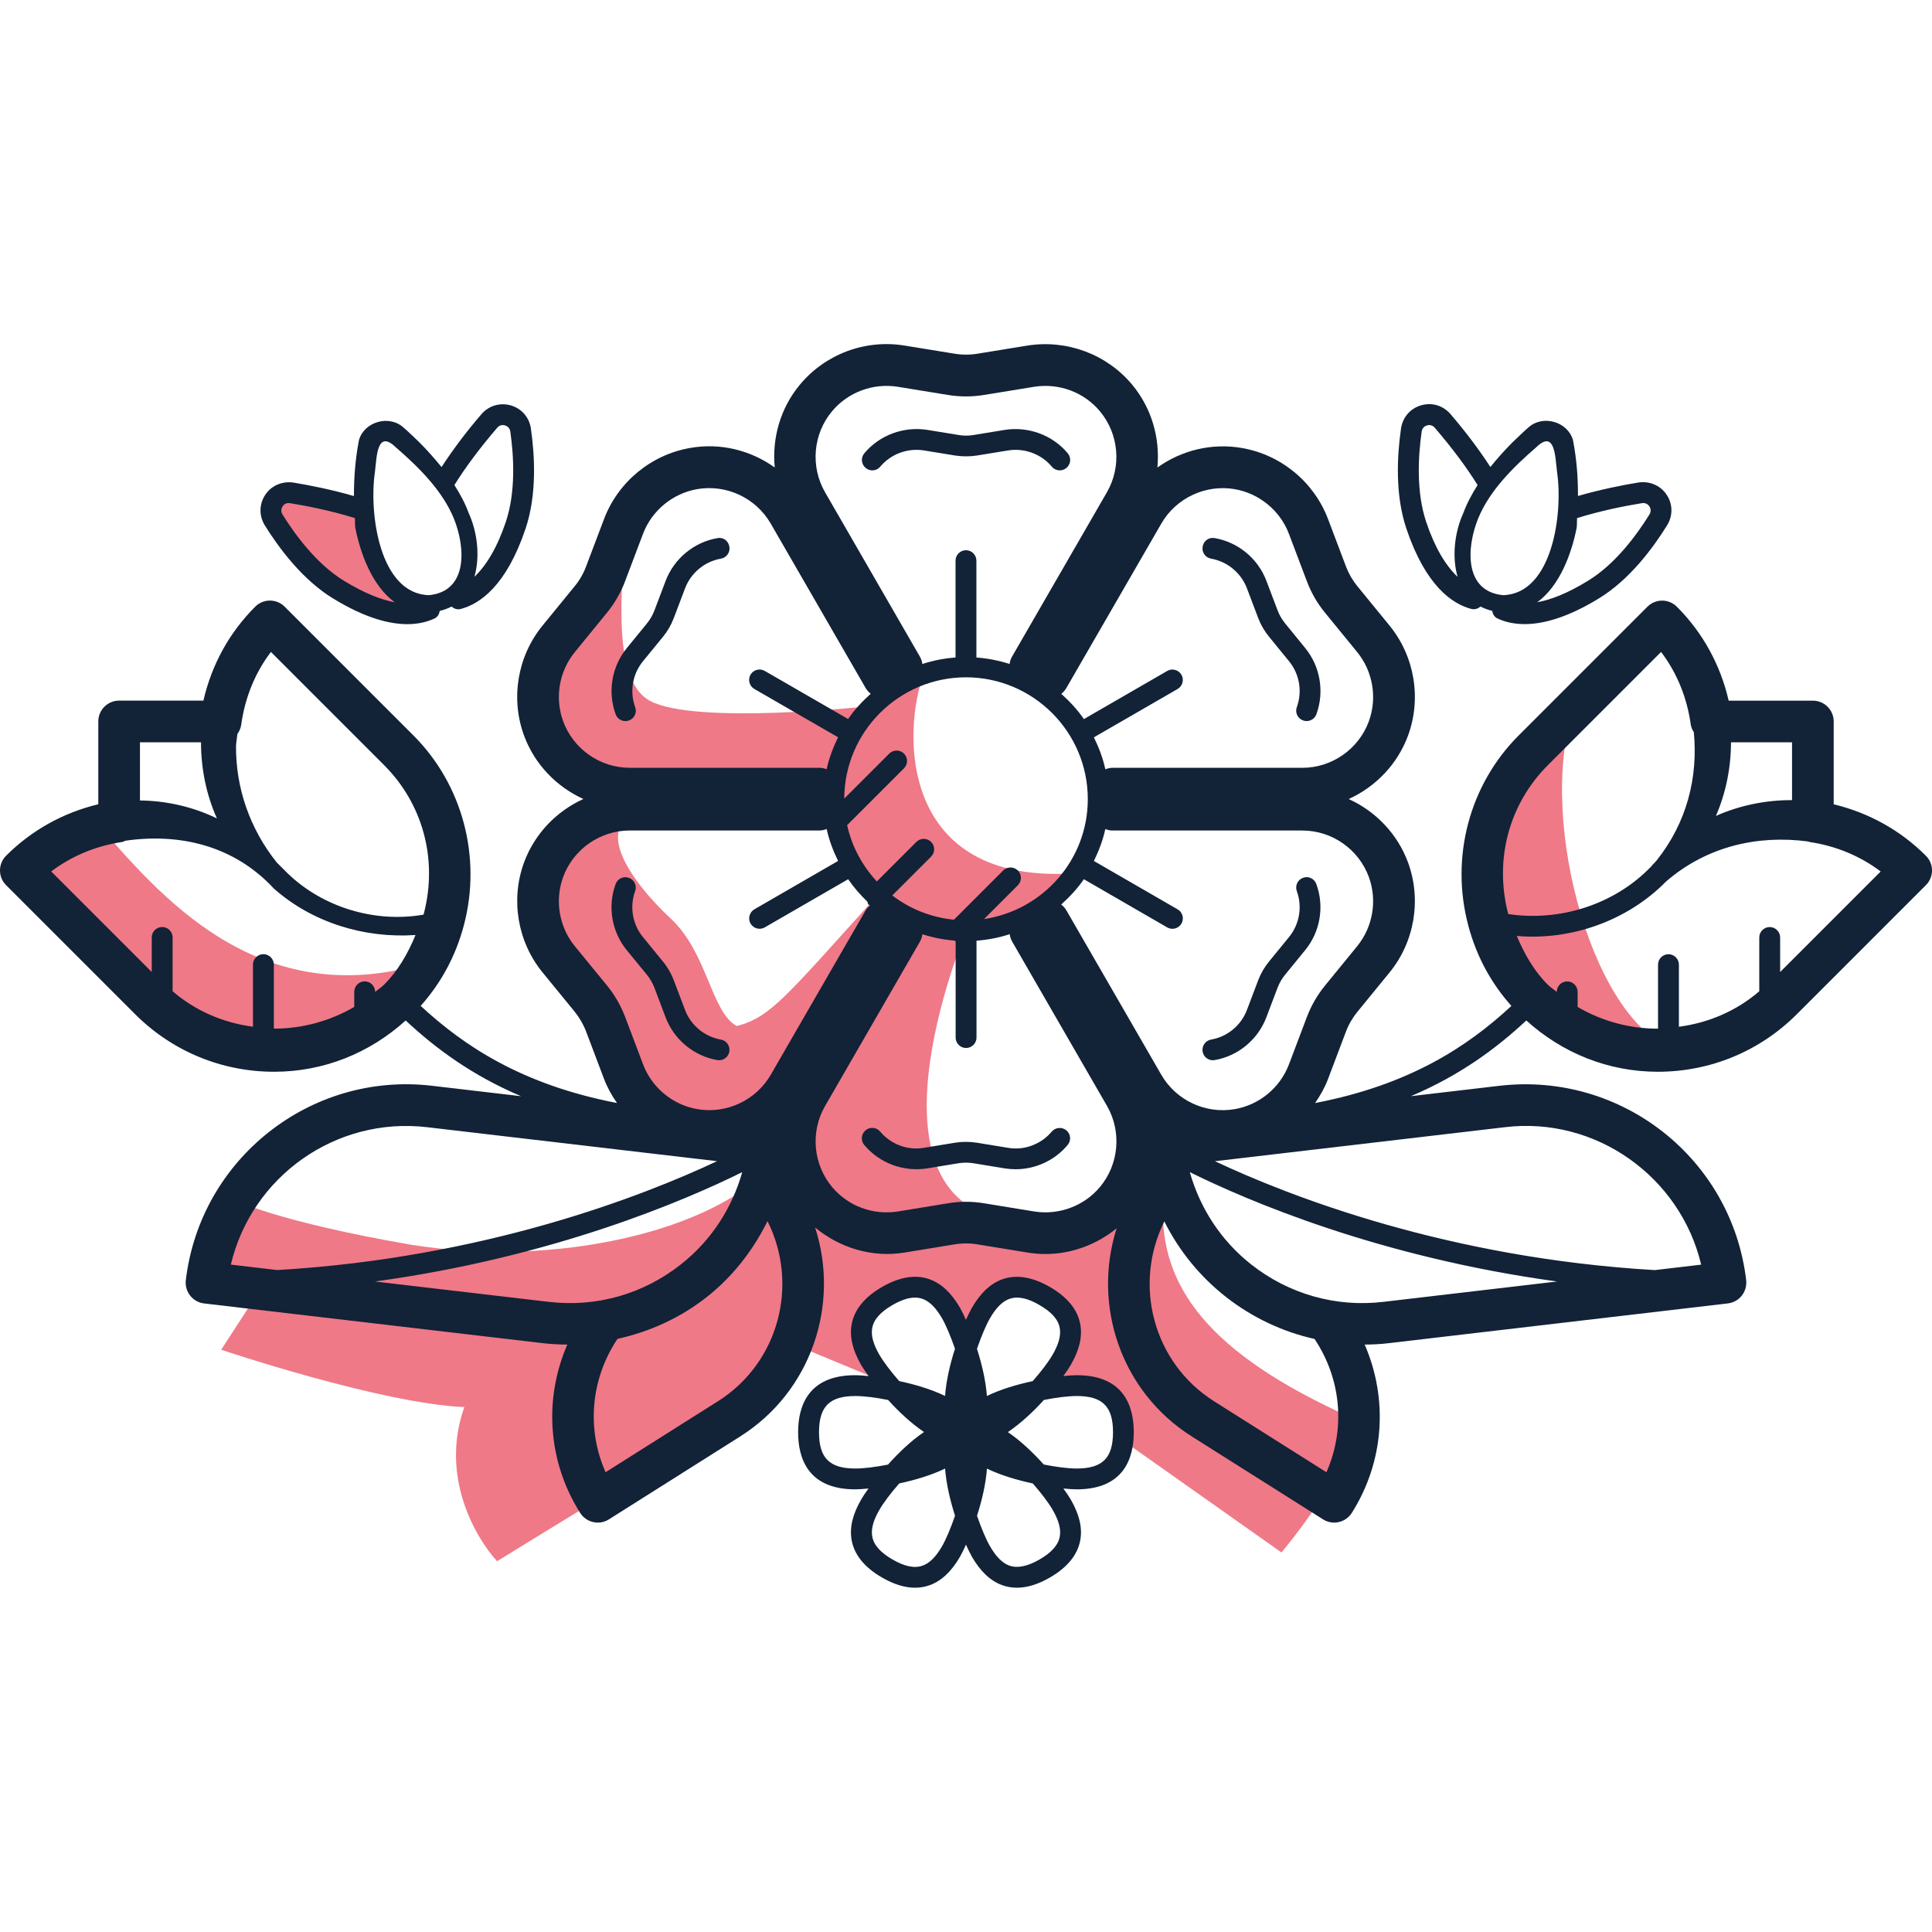
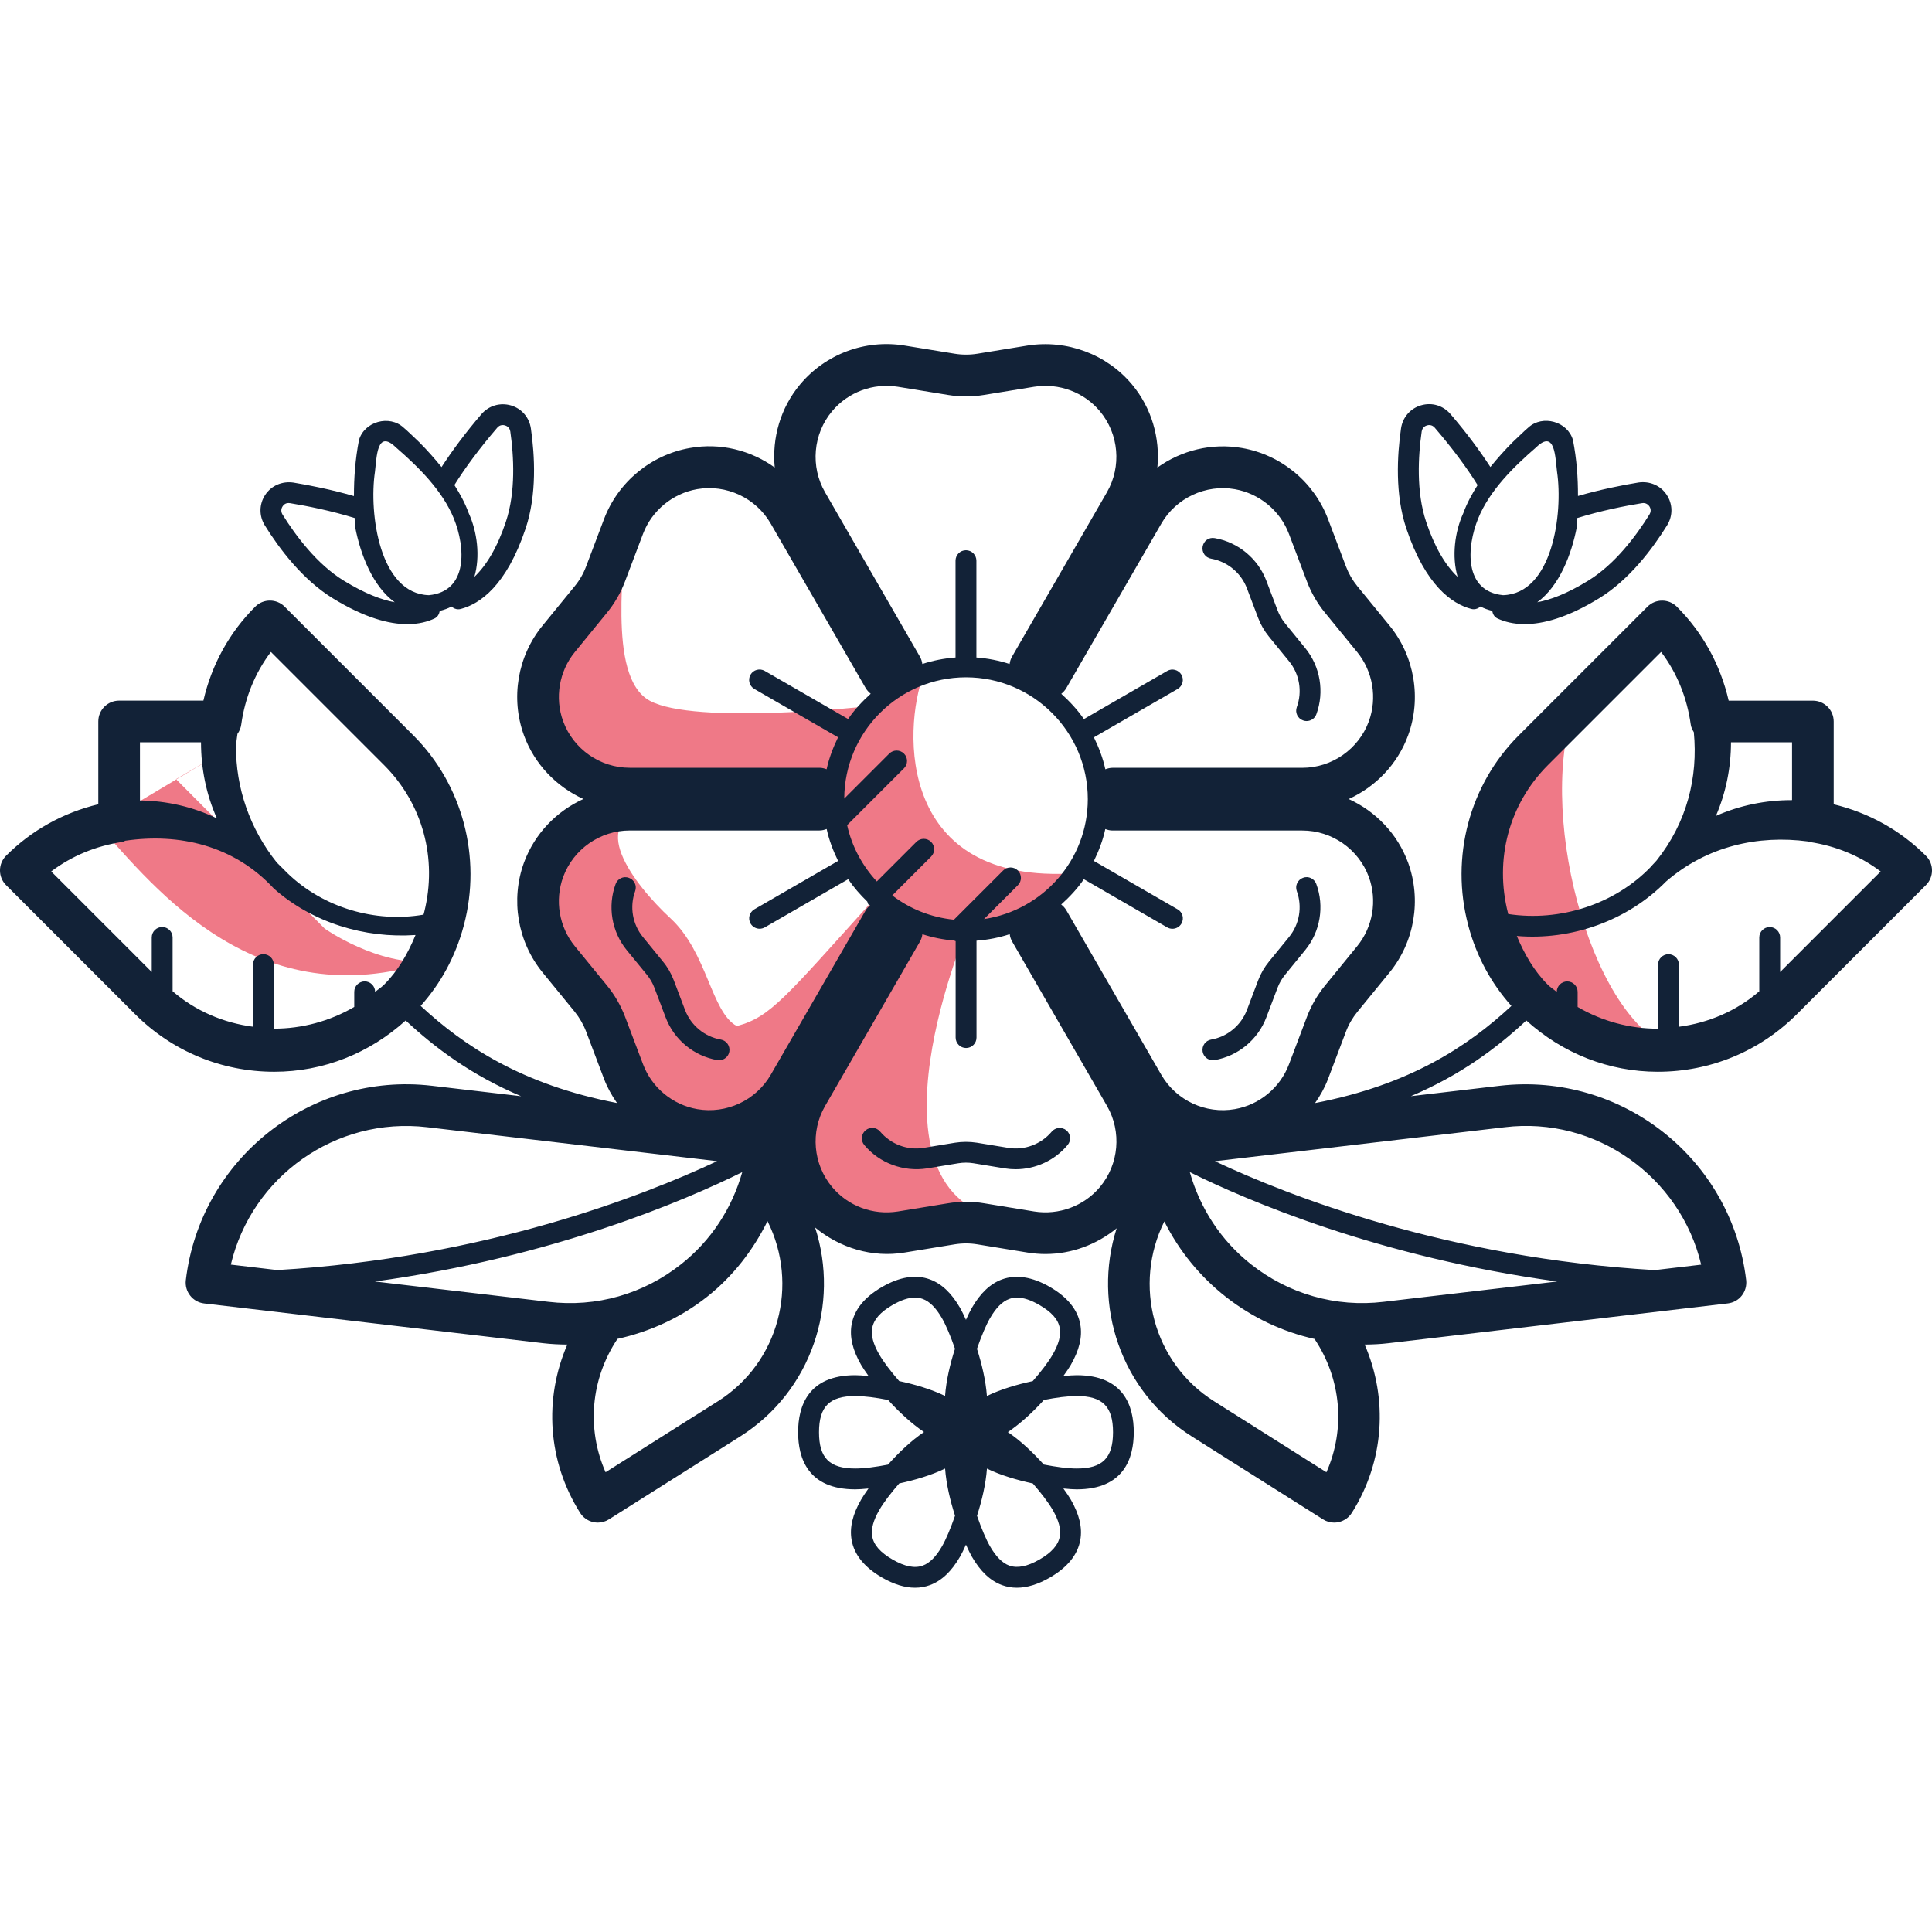
<svg xmlns="http://www.w3.org/2000/svg" version="1.1" id="Layer_1" x="0px" y="0px" viewBox="0 0 50 50" style="enable-background:new 0 0 50 50;" xml:space="preserve">
  <style type="text/css">
	.st0{fill:#EF7987;}
	.st1{fill:#122237;}
</style>
  <g>
    <g>
      <path class="st0" d="M22.666,23.22c-2.334,2.579-2.721,3.104-3.599,3.334c-0.668-0.368-0.755-1.9-1.714-2.787    s-2.259-2.595-0.466-2.813c-2.32,0.415-3.059,1.465-2.959,2.266c0.099,0.801,0.188,1.41,1.363,2.627    c0.547,1.096,0.901,2.824,2.202,3.256c1.3,0.432,2.246,0.281,3.435-1.301c1.189-1.581,2.037-3.54,2.037-3.54L22.666,23.22z" />
    </g>
    <g>
      <path class="st0" d="M23.907,17.438c-0.552,1.469-0.664,5.477,3.927,5.161c-0.964,1.266-2.846,1.913-4.629,1.168    c-1.256-0.886-2.291-2.877-1.433-4.214c0.593-1.054,1.515-1.832,1.515-1.832L23.907,17.438z" />
    </g>
    <g>
      <path class="st0" d="M22.417,18.284c0,0-4.441,0.484-5.601-0.149s-0.56-3.727-0.702-4.447c-0.575,1.453-1.93,2.804-2.059,3.573    c-0.129,0.769-0.461,2.496,1.431,3.003c1.717,0.508,5.584,0.218,5.584,0.218l1.347-0.238V18.284z" />
    </g>
    <g>
      <path class="st0" d="M25,24.103c0,0-3.095,7.355,1.519,7.513c-2.279,0.118-4.588,0.299-4.588,0.299l-1.74-1.924l1.438-3.569    l2.278-3.203L25,24.103z" />
    </g>
    <g>
-       <path class="st0" d="M19.656,30.457c-1.522,1.389-5.213,2.355-9.01,1.758c-3.463-0.598-4.557-1.151-4.557-1.151    c-0.769,1.379-0.681,2.134-0.681,2.134l1.335,0.164l-1.019,1.569c0,0,4.148,1.397,6.293,1.484    c-0.633,1.775,0.271,3.357,0.847,3.99c0.928-0.58,5.094-3.111,5.094-3.111s3.082-2.174,2.798-3.477    c-0.284-1.304-0.478-2.62-0.478-2.62L19.656,30.457z" />
+       </g>
+     <g>
+       <path class="st0" d="M2.556,21.369c1.481,1.652,4.098,4.957,8.573,3.515c-1.354,0.116-2.725-0.851-2.725-0.851l-3.849-3.868l1.283-0.755L2.556,21.369z" />
    </g>
    <g>
-       <path class="st0" d="M2.556,21.369c1.481,1.652,4.098,4.957,8.573,3.515c-1.695,1.828-2.662,2.247-4.016,2.363    c-1.354,0.116-2.725-0.851-2.725-0.851l-3.849-3.868l1.283-0.755L2.556,21.369z" />
-     </g>
-     <g>
-       <path class="st0" d="M30.098,31.177c-0.08,2.074,1.115,3.832,4.894,5.52c0.07,1.266-1.828,3.48-1.828,3.48l-4.102-2.896    l-0.18-0.993l-0.781-0.429h-1.065l0.666-1.431l-1.06-1.116l-0.971,0.286l-0.523,1.217l-0.668-1.248l-0.879-0.255l-1.174,0.709    l-0.034,0.91l0.57,0.865l-2.491-1.033l0.16-2.727l0.143-0.929l2.092,0.809l4.004-0.193l2.202-0.51L30.098,31.177z" />
-     </g>
+       </g>
    <g>
      <path class="st0" d="M40.707,18.392c-0.934,2.906,0.579,8.217,2.705,8.778c-2.177-0.286-4.28-0.76-4.891-3.087    c-0.611-2.327,0-3.129,0-3.129L40.707,18.392z" />
    </g>
    <g>
-       <path class="st0" d="M7.55,12.755c0.07,0.012,1.778,0.359,1.778,0.359l0.521,1.656l1.009,1l0.171,0.198l-1.266-0.145l-1.345-0.804    l-1.25-1.429l-0.064-0.653L7.55,12.755z" />
-     </g>
+       </g>
    <g>
-       <path class="st1" d="M22.782,12.076c0.274-0.327,0.706-0.486,1.127-0.419l0.81,0.132c0.186,0.028,0.377,0.029,0.563,0l0.811-0.132    c0.419-0.067,0.853,0.092,1.127,0.419c0.053,0.064,0.13,0.097,0.206,0.097c0.061,0,0.122-0.021,0.173-0.063    c0.115-0.095,0.13-0.265,0.034-0.379c-0.394-0.473-1.021-0.7-1.626-0.606l-0.812,0.133c-0.128,0.022-0.258,0.022-0.389-0.001    l-0.811-0.132c-0.604-0.095-1.231,0.133-1.626,0.606c-0.096,0.114-0.081,0.283,0.034,0.379    C22.517,12.206,22.687,12.192,22.782,12.076z" />
-       <path class="st1" d="M16.438,18.3c-0.146-0.401-0.069-0.855,0.2-1.184l0.519-0.635c0.12-0.146,0.215-0.311,0.282-0.489    l0.291-0.768c0.152-0.399,0.506-0.693,0.927-0.766c0.147-0.025,0.245-0.165,0.219-0.312c-0.025-0.146-0.157-0.251-0.312-0.219    c-0.607,0.106-1.119,0.531-1.337,1.105L16.936,15.8c-0.047,0.123-0.113,0.237-0.196,0.338l-0.519,0.636    c-0.39,0.476-0.5,1.132-0.288,1.711c0.039,0.109,0.143,0.177,0.253,0.177c0.031,0,0.062-0.005,0.093-0.017    C16.418,18.594,16.49,18.44,16.438,18.3z" />
      <path class="st1" d="M16.741,25.226c0.081,0.099,0.147,0.212,0.195,0.337l0.291,0.768c0.218,0.576,0.731,0.999,1.337,1.104    c0.016,0.003,0.032,0.004,0.046,0.004c0.128,0,0.243-0.093,0.265-0.223c0.025-0.147-0.073-0.286-0.219-0.312    c-0.42-0.073-0.775-0.366-0.927-0.765l-0.291-0.768c-0.068-0.18-0.163-0.344-0.282-0.487l-0.519-0.636    c-0.27-0.33-0.346-0.783-0.2-1.184c0.052-0.14-0.02-0.295-0.16-0.345c-0.141-0.054-0.295,0.021-0.345,0.16    c-0.213,0.579-0.102,1.234,0.288,1.711L16.741,25.226z" />
      <path class="st1" d="M27.218,29.287c-0.274,0.326-0.708,0.491-1.127,0.419l-0.811-0.133c-0.186-0.029-0.377-0.029-0.562,0    l-0.811,0.133c-0.42,0.072-0.853-0.093-1.127-0.419c-0.096-0.116-0.265-0.131-0.379-0.034c-0.115,0.096-0.13,0.265-0.034,0.379    c0.395,0.474,1.022,0.701,1.626,0.606l0.81-0.133c0.13-0.021,0.261-0.021,0.391,0l0.811,0.133    c0.093,0.015,0.186,0.022,0.279,0.022c0.514,0,1.013-0.227,1.347-0.629c0.096-0.114,0.081-0.284-0.034-0.379    C27.484,29.16,27.313,29.174,27.218,29.287z" />
      <path class="st1" d="M33.562,23.064c0.146,0.401,0.069,0.855-0.2,1.184l-0.519,0.636c-0.12,0.146-0.215,0.31-0.282,0.487    l-0.291,0.768c-0.152,0.399-0.506,0.693-0.927,0.765c-0.146,0.025-0.244,0.164-0.219,0.312c0.022,0.131,0.136,0.223,0.265,0.223    c0.015,0,0.031-0.001,0.046-0.004c0.606-0.105,1.119-0.529,1.337-1.104l0.291-0.768c0.047-0.123,0.113-0.237,0.196-0.338    l0.519-0.636c0.391-0.477,0.501-1.132,0.288-1.711c-0.051-0.139-0.204-0.215-0.345-0.16C33.582,22.769,33.51,22.924,33.562,23.064    z" />
      <path class="st1" d="M31.343,14.458c0.42,0.074,0.775,0.367,0.927,0.766l0.291,0.768c0.066,0.175,0.161,0.339,0.282,0.487    l0.519,0.636c0.27,0.33,0.346,0.783,0.2,1.184c-0.052,0.14,0.02,0.295,0.16,0.345c0.031,0.012,0.062,0.017,0.093,0.017    c0.109,0,0.214-0.067,0.253-0.177c0.212-0.579,0.101-1.235-0.288-1.711l-0.518-0.636c-0.084-0.103-0.151-0.217-0.197-0.338    l-0.291-0.768c-0.218-0.575-0.73-0.999-1.337-1.105C31.28,13.898,31.15,14,31.124,14.146    C31.098,14.293,31.196,14.433,31.343,14.458z" />
      <path class="st1" d="M49.842,22.147c-0.657-0.657-1.474-1.112-2.386-1.332v-2.143c0-0.298-0.241-0.539-0.539-0.539h-2.179    c-0.215-0.931-0.673-1.764-1.341-2.431c-0.211-0.211-0.552-0.211-0.762,0l-3.335,3.335c-1.271,1.271-1.77,3.149-1.303,4.906    c0.001,0.007,0.003,0.015,0.005,0.022c0.214,0.797,0.594,1.487,1.113,2.068c-1.123,1.042-2.624,2.042-5.081,2.514    c0.134-0.192,0.25-0.398,0.335-0.622l0.465-1.229c0.069-0.183,0.17-0.356,0.296-0.511l0.831-1.017    c0.648-0.793,0.831-1.883,0.48-2.844c-0.274-0.746-0.84-1.328-1.536-1.645c0.696-0.317,1.262-0.899,1.536-1.645    c0.352-0.962,0.167-2.052-0.48-2.844l-0.832-1.018c-0.126-0.155-0.225-0.326-0.295-0.511l-0.465-1.229    c-0.363-0.958-1.215-1.661-2.224-1.837c-0.788-0.138-1.572,0.061-2.192,0.505c0.073-0.762-0.148-1.541-0.657-2.15    c-0.656-0.784-1.687-1.167-2.703-1.007l-1.296,0.211c-0.196,0.032-0.395,0.032-0.591,0l-1.297-0.211    c-1.02-0.166-2.048,0.222-2.703,1.007c-0.509,0.608-0.729,1.388-0.656,2.149c-0.622-0.446-1.406-0.646-2.193-0.505    c-1.009,0.176-1.86,0.879-2.224,1.837l-0.465,1.229c-0.069,0.184-0.168,0.357-0.295,0.511l-0.831,1.018    c-0.649,0.792-0.833,1.881-0.481,2.844c0.274,0.746,0.84,1.328,1.537,1.645c-0.697,0.317-1.262,0.899-1.537,1.645    c-0.351,0.961-0.167,2.051,0.481,2.844l0.83,1.015c0.126,0.157,0.226,0.33,0.296,0.513l0.465,1.229    c0.085,0.223,0.201,0.43,0.335,0.622c-2.457-0.473-3.957-1.473-5.081-2.514c0.519-0.581,0.899-1.271,1.113-2.068    c0.002-0.006,0.004-0.013,0.005-0.019c0.466-1.758-0.033-3.639-1.303-4.909l-3.335-3.335c-0.211-0.211-0.552-0.211-0.762,0    c-0.669,0.668-1.127,1.5-1.341,2.431H3.083c-0.298,0-0.539,0.241-0.539,0.539v2.143c-0.912,0.22-1.729,0.675-2.386,1.332    c-0.211,0.211-0.211,0.552,0,0.762l3.336,3.336c0.962,0.963,2.242,1.493,3.603,1.493c1.274,0,2.465-0.479,3.402-1.327    c0.771,0.719,1.712,1.42,2.988,1.96l-2.305-0.27C8.041,27.73,5.18,29.99,4.809,33.134c-0.016,0.142,0.024,0.285,0.113,0.397    c0.088,0.113,0.219,0.185,0.36,0.202l8.784,1.03c0.206,0.024,0.412,0.033,0.616,0.035c-0.608,1.401-0.512,3.018,0.332,4.355    c0.077,0.121,0.198,0.207,0.337,0.238c0.04,0.009,0.079,0.014,0.119,0.014c0.101,0,0.201-0.028,0.287-0.083l3.4-2.147    c1.846-1.168,2.582-3.418,1.938-5.407c0.641,0.53,1.481,0.786,2.313,0.648l1.297-0.212c0.197-0.032,0.397-0.032,0.59,0    l1.297,0.212c0.155,0.025,0.31,0.038,0.463,0.038c0.674,0,1.324-0.242,1.844-0.666c-0.633,1.984,0.103,4.224,1.944,5.387    l3.399,2.147c0.086,0.055,0.186,0.083,0.287,0.083c0.04,0,0.079-0.004,0.119-0.014c0.139-0.031,0.26-0.117,0.337-0.238    c0.845-1.337,0.941-2.954,0.333-4.355c0.203-0.002,0.409-0.011,0.616-0.036l8.784-1.03c0.141-0.017,0.272-0.089,0.36-0.202    c0.088-0.112,0.128-0.255,0.113-0.397c-0.37-3.143-3.219-5.394-6.373-5.034l-2.305,0.27c1.276-0.54,2.217-1.241,2.988-1.959    c0.937,0.848,2.128,1.327,3.402,1.327c1.361,0,2.641-0.53,3.603-1.493l3.336-3.336C50.053,22.698,50.053,22.357,49.842,22.147z     M46.833,21.791c0.683,0.102,1.31,0.363,1.839,0.763l-2.602,2.602v-0.894c0-0.148-0.121-0.27-0.27-0.27s-0.27,0.121-0.27,0.27    v1.392c-0.594,0.512-1.319,0.819-2.08,0.918v-1.607c0-0.148-0.121-0.27-0.27-0.27c-0.148,0-0.27,0.121-0.27,0.27v1.657    c-0.728,0.002-1.45-0.193-2.081-0.562v-0.391c0-0.148-0.121-0.27-0.27-0.27c-0.148,0-0.27,0.121-0.27,0.27v0.002    c-0.076-0.064-0.16-0.115-0.231-0.186c-0.354-0.353-0.605-0.789-0.803-1.262c1.412,0.12,2.866-0.395,3.863-1.41    c1.059-0.916,2.382-1.208,3.672-1.036C46.806,21.779,46.818,21.789,46.833,21.791z M39.03,23.644    c-0.362-1.4,0.022-2.835,1.031-3.844l2.928-2.928c0.409,0.54,0.671,1.181,0.768,1.881c0.01,0.072,0.042,0.135,0.079,0.195    c0.112,1.163-0.176,2.337-0.967,3.326c-0.043,0.052-0.095,0.096-0.136,0.15c-0.941,0.983-2.364,1.434-3.7,1.231    C39.032,23.652,39.032,23.648,39.03,23.644z M44.798,19.211h1.58v1.496c-0.677-0.002-1.355,0.135-1.97,0.409    C44.666,20.519,44.798,19.865,44.798,19.211z M26.342,22.529c-0.105-0.105-0.276-0.105-0.381,0l-1.273,1.273    c-0.597-0.06-1.143-0.281-1.596-0.628l1.005-1.005c0.105-0.105,0.105-0.276,0-0.381c-0.105-0.105-0.276-0.105-0.381,0    l-1.024,1.024c-0.373-0.404-0.646-0.901-0.768-1.457l1.471-1.471c0.105-0.105,0.105-0.276,0-0.381    c-0.105-0.105-0.276-0.105-0.381,0l-1.165,1.165c0.007-1.732,1.417-3.139,3.151-3.139c1.738,0,3.152,1.414,3.152,3.152    c0,1.579-1.17,2.878-2.686,3.105l0.876-0.876C26.448,22.805,26.448,22.634,26.342,22.529z M35.426,22.697    c0.221,0.605,0.105,1.292-0.303,1.791l-0.831,1.018c-0.2,0.245-0.358,0.518-0.469,0.811l-0.465,1.229    c-0.228,0.603-0.764,1.047-1.4,1.158c-0.757,0.133-1.521-0.226-1.905-0.891l-2.454-4.251c-0.035-0.061-0.082-0.112-0.135-0.153    c0.218-0.197,0.42-0.411,0.586-0.655l2.157,1.247c0.042,0.024,0.088,0.036,0.135,0.036c0.093,0,0.183-0.048,0.234-0.135    c0.074-0.128,0.031-0.294-0.099-0.368l-2.167-1.252c0.127-0.262,0.233-0.535,0.295-0.826c0.059,0.022,0.121,0.038,0.187,0.038    h4.911C34.47,21.493,35.162,21.977,35.426,22.697z M31.958,12.66c0.635,0.112,1.172,0.555,1.4,1.157l0.465,1.229    c0.111,0.294,0.268,0.567,0.469,0.812l0.832,1.018c0.407,0.499,0.523,1.186,0.302,1.791c-0.264,0.72-0.956,1.204-1.722,1.204    h-4.911c-0.066,0-0.128,0.016-0.187,0.038c-0.063-0.292-0.168-0.565-0.296-0.827l2.167-1.251c0.128-0.075,0.173-0.24,0.099-0.368    c-0.076-0.13-0.243-0.173-0.368-0.099l-2.157,1.246c-0.166-0.243-0.367-0.456-0.585-0.654c0.052-0.041,0.098-0.092,0.133-0.153    l2.455-4.251C30.437,12.885,31.209,12.528,31.958,12.66z M21.533,10.644c0.413-0.494,1.058-0.736,1.702-0.634l1.297,0.211    c0.31,0.051,0.624,0.051,0.936,0l1.296-0.211c0.645-0.101,1.291,0.14,1.702,0.634c0.492,0.589,0.564,1.43,0.182,2.094    l-2.454,4.251c-0.036,0.062-0.057,0.128-0.066,0.195c-0.275-0.089-0.561-0.146-0.859-0.168v-2.506c0-0.148-0.121-0.27-0.27-0.27    s-0.27,0.121-0.27,0.27v2.506c-0.298,0.022-0.585,0.079-0.859,0.168c-0.009-0.067-0.03-0.133-0.066-0.195l-2.453-4.251    C20.969,12.074,21.041,11.233,21.533,10.644z M14.574,18.666c-0.221-0.605-0.105-1.292,0.303-1.791l0.832-1.019    c0.2-0.245,0.357-0.518,0.467-0.811l0.465-1.229c0.228-0.602,0.765-1.045,1.4-1.157c0.755-0.131,1.52,0.225,1.905,0.891    l2.454,4.251c0.035,0.061,0.082,0.111,0.134,0.153c-0.217,0.197-0.419,0.41-0.585,0.654l-2.158-1.245    c-0.127-0.074-0.294-0.031-0.368,0.099c-0.074,0.128-0.029,0.294,0.099,0.368l2.167,1.251c-0.127,0.262-0.233,0.535-0.296,0.827    c-0.058-0.022-0.12-0.038-0.187-0.038h-4.909C15.531,19.871,14.838,19.386,14.574,18.666z M14.877,24.488    c-0.409-0.499-0.524-1.186-0.303-1.791c0.264-0.72,0.957-1.204,1.724-1.204h4.909c0.066,0,0.128-0.016,0.187-0.038    c0.063,0.291,0.168,0.565,0.296,0.826l-2.167,1.252c-0.128,0.075-0.173,0.24-0.099,0.368c0.051,0.086,0.141,0.135,0.234,0.135    c0.046,0,0.093-0.012,0.135-0.036l2.158-1.246c0.143,0.211,0.311,0.402,0.494,0.579c0.013,0.026,0.011,0.056,0.032,0.077    c0.012,0.012,0.03,0.009,0.043,0.018c-0.044,0.038-0.087,0.08-0.118,0.134l-2.454,4.251c-0.383,0.664-1.147,1.023-1.905,0.891    c-0.636-0.112-1.172-0.555-1.4-1.158l-0.465-1.229c-0.111-0.292-0.267-0.564-0.469-0.812L14.877,24.488z M6.243,18.753    c0.097-0.7,0.359-1.341,0.768-1.881L9.939,19.8c0.999,0.999,1.386,2.416,1.04,3.804c-0.009,0.021-0.011,0.045-0.018,0.067    c-1.252,0.218-2.6-0.183-3.518-1.07c-0.082-0.085-0.185-0.183-0.278-0.277c-0.705-0.878-1.065-1.945-1.057-3.015    c0.004-0.107,0.026-0.211,0.037-0.316C6.196,18.923,6.231,18.842,6.243,18.753z M3.622,19.211h1.58    c0,0.676,0.136,1.356,0.412,1.969c-0.613-0.297-1.302-0.457-1.992-0.464V19.211z M7.087,22.995    c0.996,0.883,2.346,1.294,3.667,1.203c-0.199,0.483-0.455,0.927-0.815,1.286c-0.071,0.071-0.155,0.122-0.231,0.186v-0.002    c0-0.148-0.121-0.27-0.27-0.27c-0.148,0-0.27,0.121-0.27,0.27v0.391c-0.632,0.369-1.354,0.564-2.081,0.562v-1.657    c0-0.148-0.121-0.27-0.27-0.27s-0.27,0.121-0.27,0.27v1.607c-0.761-0.099-1.486-0.406-2.08-0.918v-1.392    c0-0.148-0.121-0.27-0.27-0.27s-0.27,0.121-0.27,0.27v0.894l-2.602-2.602c0.53-0.4,1.156-0.661,1.839-0.763    c0.029-0.004,0.053-0.023,0.081-0.032C4.632,21.557,6.049,21.873,7.087,22.995z M11.056,29.172l7.502,0.879    c-1.92,0.902-6.021,2.504-11.384,2.818l-1.2-0.141C6.511,30.458,8.679,28.893,11.056,29.172z M9.702,33.165    c4.616-0.631,8.022-2.095,9.507-2.83c-0.265,0.936-0.803,1.768-1.583,2.384c-0.976,0.773-2.194,1.12-3.433,0.972L9.702,33.165z     M18.582,36.263l-2.91,1.838c-0.497-1.124-0.384-2.414,0.308-3.451c0.833-0.185,1.625-0.541,2.314-1.085    c0.678-0.535,1.197-1.211,1.569-1.962C20.683,33.24,20.161,35.265,18.582,36.263z M28.467,30.719    c-0.412,0.494-1.065,0.735-1.701,0.634l-1.297-0.212c-0.312-0.052-0.626-0.052-0.936,0l-1.297,0.212    c-0.643,0.102-1.29-0.14-1.702-0.634c-0.492-0.589-0.565-1.43-0.182-2.094l2.454-4.252c0.036-0.062,0.057-0.128,0.066-0.195    c0.263,0.085,0.537,0.14,0.823,0.164c0.013,0.004,0.024,0.013,0.037,0.015v2.495c0,0.148,0.121,0.27,0.27,0.27    s0.27-0.121,0.27-0.27v-2.507c0.298-0.022,0.585-0.079,0.859-0.168c0.009,0.067,0.03,0.133,0.066,0.195l2.454,4.252    C29.032,29.289,28.959,30.131,28.467,30.719z M34.328,38.102l-2.909-1.838c-1.577-0.997-2.1-3.018-1.286-4.654    c0.77,1.545,2.202,2.665,3.887,3.042C34.713,35.688,34.825,36.978,34.328,38.102z M35.808,33.691    c-1.232,0.148-2.455-0.199-3.433-0.972c-0.779-0.616-1.317-1.448-1.583-2.384c1.485,0.735,4.891,2.199,9.507,2.83L35.808,33.691z     M38.944,29.172c2.356-0.286,4.544,1.284,5.082,3.557l-1.2,0.141c-5.362-0.313-9.464-1.915-11.384-2.818L38.944,29.172z" />
      <path class="st1" d="M8.618,15.487c0.822,0.504,1.452,0.666,1.923,0.666c0.294,0,0.526-0.063,0.703-0.146    c0.082-0.038,0.122-0.114,0.137-0.197c0.111-0.028,0.214-0.063,0.304-0.113c0.048,0.042,0.107,0.071,0.173,0.071    c0.023,0,0.046-0.003,0.069-0.009c0.491-0.13,1.179-0.597,1.677-2.085c0.293-0.876,0.236-1.887,0.136-2.581    c-0.041-0.29-0.24-0.52-0.519-0.601c-0.278-0.079-0.57,0.005-0.76,0.225c-0.414,0.482-0.753,0.939-1.034,1.371    c-0.181-0.223-0.373-0.439-0.577-0.644c-0.088-0.082-0.316-0.306-0.407-0.379c-0.367-0.336-1.015-0.156-1.153,0.325    c-0.097,0.505-0.13,0.974-0.13,1.448c-0.578-0.167-1.156-0.282-1.567-0.349c-0.288-0.041-0.567,0.075-0.728,0.316    C6.705,13.046,6.7,13.35,6.855,13.599C7.226,14.196,7.832,15.006,8.618,15.487z M12.869,11.069c0.074-0.087,0.164-0.069,0.2-0.06    c0.036,0.011,0.121,0.047,0.138,0.16c0.091,0.637,0.144,1.558-0.115,2.334c-0.219,0.655-0.502,1.13-0.815,1.425    c0.153-0.524,0.076-1.164-0.148-1.651c-0.095-0.262-0.225-0.498-0.369-0.724C12.044,12.096,12.416,11.597,12.869,11.069z     M9.704,12.209c0.046-0.374,0.048-1.108,0.538-0.634c0.592,0.513,1.206,1.118,1.503,1.842c0.305,0.75,0.371,1.887-0.644,1.986    C9.825,15.369,9.543,13.29,9.704,12.209z M7.314,13.104c0.021-0.032,0.077-0.102,0.193-0.082c0.437,0.071,1.069,0.196,1.677,0.386    c0.008,0.083-0.001,0.159,0.01,0.245c0.134,0.682,0.441,1.51,1.021,1.933c-0.34-0.062-0.77-0.223-1.316-0.557    c-0.696-0.426-1.248-1.168-1.588-1.714C7.252,13.218,7.294,13.134,7.314,13.104z" />
      <path class="st1" d="M38.073,15.758c0.023,0.006,0.046,0.009,0.069,0.009c0.066,0,0.125-0.028,0.173-0.071    c0.09,0.05,0.193,0.085,0.303,0.113c0.015,0.083,0.055,0.159,0.137,0.197c0.177,0.083,0.409,0.146,0.703,0.146    c0.471,0,1.1-0.162,1.923-0.666c0.789-0.482,1.394-1.294,1.762-1.889c0.155-0.248,0.151-0.553-0.011-0.794    c-0.16-0.241-0.44-0.357-0.728-0.316c-0.411,0.067-0.989,0.182-1.566,0.349c0.001-0.474-0.032-0.943-0.13-1.448    c-0.138-0.482-0.786-0.66-1.153-0.325c-0.091,0.074-0.317,0.298-0.406,0.379c-0.205,0.205-0.397,0.42-0.578,0.644    c-0.281-0.432-0.62-0.889-1.034-1.371c-0.191-0.221-0.479-0.307-0.76-0.225c-0.279,0.081-0.478,0.312-0.519,0.601    c-0.1,0.694-0.157,1.705,0.136,2.581C36.894,15.161,37.583,15.629,38.073,15.758z M42.493,13.022    c0.108-0.02,0.172,0.051,0.193,0.082c0.02,0.031,0.062,0.114,0.001,0.211c-0.338,0.545-0.888,1.286-1.587,1.714    c-0.546,0.335-0.976,0.496-1.316,0.557c0.58-0.424,0.888-1.251,1.021-1.933c0.011-0.086,0.003-0.161,0.01-0.245    C41.424,13.218,42.056,13.092,42.493,13.022z M39.758,11.575c0.49-0.474,0.491,0.261,0.538,0.634    c0.161,1.081-0.12,3.159-1.397,3.194c-1.014-0.098-0.949-1.236-0.644-1.986C38.552,12.693,39.165,12.088,39.758,11.575z     M36.793,11.169c0.017-0.113,0.102-0.15,0.138-0.16c0.035-0.009,0.125-0.027,0.2,0.06c0.453,0.528,0.825,1.027,1.109,1.485    c-0.143,0.227-0.274,0.462-0.369,0.724c-0.224,0.488-0.301,1.127-0.148,1.651c-0.314-0.296-0.596-0.77-0.815-1.426    C36.649,12.727,36.702,11.806,36.793,11.169z" />
      <path class="st1" d="M27.865,35.59c-0.085,0-0.206,0.008-0.346,0.022c0.082-0.113,0.151-0.215,0.193-0.288    c0.221-0.384,0.302-0.724,0.247-1.042c-0.066-0.384-0.332-0.712-0.789-0.976c-0.457-0.263-0.873-0.328-1.239-0.195    c-0.302,0.112-0.557,0.352-0.779,0.736c-0.044,0.076-0.097,0.186-0.153,0.31c-0.056-0.123-0.109-0.233-0.153-0.31    c-0.222-0.384-0.477-0.624-0.779-0.736c-0.365-0.135-0.782-0.068-1.239,0.195c-0.457,0.264-0.722,0.592-0.789,0.976    c-0.055,0.318,0.026,0.658,0.247,1.042c0.042,0.073,0.112,0.175,0.193,0.288c-0.14-0.014-0.261-0.022-0.346-0.022    c-1.221,0-1.478,0.803-1.478,1.477c0,0.674,0.257,1.477,1.478,1.477c0.084,0,0.204-0.008,0.343-0.022    c-0.082,0.114-0.148,0.214-0.19,0.287c-0.221,0.384-0.302,0.724-0.247,1.042c0.066,0.384,0.332,0.712,0.789,0.976    c0.303,0.175,0.589,0.263,0.853,0.263c0.135,0,0.263-0.023,0.386-0.068c0.302-0.112,0.557-0.352,0.779-0.736    c0.044-0.076,0.097-0.186,0.153-0.31c0.056,0.123,0.109,0.233,0.153,0.31c0.222,0.384,0.477,0.624,0.779,0.736    c0.123,0.045,0.252,0.068,0.386,0.068c0.264,0,0.55-0.088,0.853-0.263c0.457-0.264,0.722-0.592,0.789-0.976    c0.055-0.318-0.026-0.658-0.247-1.042c-0.042-0.073-0.109-0.173-0.192-0.287c0.14,0.014,0.26,0.022,0.344,0.022    c1.221,0,1.478-0.803,1.478-1.477C29.343,36.393,29.086,35.59,27.865,35.59z M25.62,34.117c0.156-0.271,0.319-0.434,0.498-0.5    c0.063-0.023,0.131-0.035,0.203-0.035c0.167,0,0.359,0.063,0.58,0.192c0.316,0.182,0.489,0.378,0.526,0.6    c0.033,0.188-0.027,0.411-0.183,0.681c-0.114,0.198-0.302,0.443-0.517,0.688c-0.401,0.086-0.826,0.21-1.186,0.385    c-0.029-0.396-0.131-0.827-0.257-1.221C25.399,34.574,25.524,34.282,25.62,34.117z M22.755,35.055    c-0.156-0.271-0.216-0.493-0.183-0.681c0.038-0.222,0.211-0.418,0.526-0.6c0.221-0.128,0.413-0.192,0.58-0.192    c0.073,0,0.14,0.012,0.203,0.035c0.179,0.066,0.342,0.23,0.498,0.5c0.096,0.165,0.221,0.457,0.336,0.789    c-0.127,0.394-0.228,0.825-0.257,1.221c-0.36-0.175-0.785-0.299-1.187-0.385C23.057,35.498,22.87,35.253,22.755,35.055z     M22.135,38.005c-0.668,0-0.939-0.272-0.939-0.938c0-0.666,0.272-0.938,0.939-0.938c0.228,0,0.531,0.039,0.849,0.102    c0.275,0.304,0.599,0.606,0.929,0.83c-0.334,0.225-0.656,0.535-0.932,0.843C22.665,37.966,22.362,38.005,22.135,38.005z     M24.38,40.017c-0.156,0.271-0.319,0.434-0.498,0.5c-0.207,0.077-0.465,0.027-0.783-0.157c-0.316-0.182-0.489-0.378-0.526-0.6    c-0.033-0.188,0.027-0.411,0.183-0.681c0.114-0.198,0.302-0.443,0.516-0.688c0.401-0.086,0.827-0.21,1.187-0.385    c0.029,0.396,0.131,0.827,0.257,1.221C24.601,39.56,24.476,39.852,24.38,40.017z M27.245,39.079    c0.156,0.271,0.216,0.493,0.183,0.681c-0.038,0.222-0.211,0.418-0.526,0.6c-0.318,0.183-0.576,0.231-0.783,0.157    c-0.179-0.066-0.342-0.23-0.498-0.5c-0.096-0.165-0.221-0.457-0.336-0.789c0.127-0.394,0.228-0.825,0.257-1.221    c0.359,0.175,0.785,0.298,1.187,0.385C26.943,38.636,27.13,38.881,27.245,39.079z M27.865,38.005c-0.228,0-0.533-0.04-0.852-0.103    c-0.276-0.306-0.597-0.615-0.93-0.839c0.332-0.224,0.657-0.527,0.933-0.832c0.318-0.063,0.622-0.102,0.85-0.102    c0.668,0,0.939,0.272,0.939,0.938C28.804,37.733,28.532,38.005,27.865,38.005z" />
    </g>
  </g>
</svg>